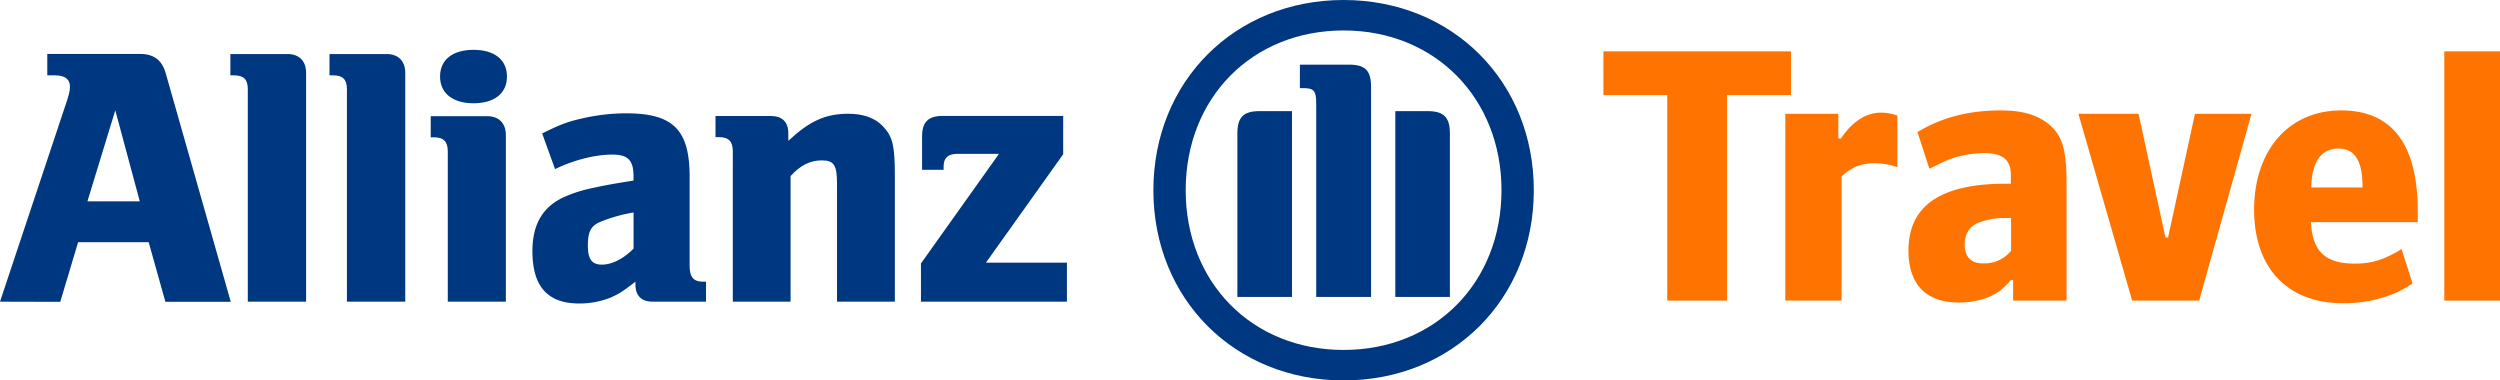
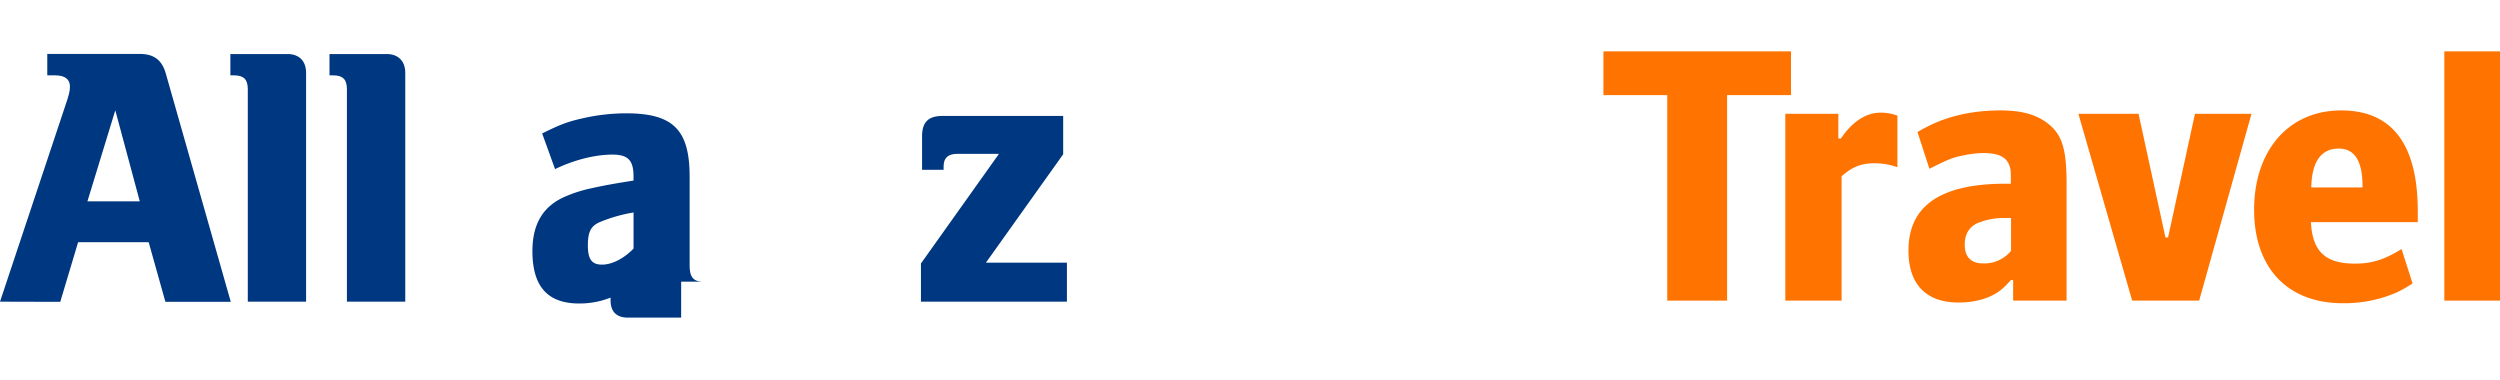
<svg xmlns="http://www.w3.org/2000/svg" viewBox="0 0 796.22 121.16">
  <defs>
    <style>.cls-1{fill:#003781;}.cls-2{fill:#ff7300;}</style>
  </defs>
  <g id="Calque_2" data-name="Calque 2">
    <g id="Layer_1" data-name="Layer 1">
      <path class="cls-1" d="M44.52,64.13H27.84l8.88-29Zm-25.33,32,5.69-19H47.35l5.33,19H73.5L52.81,23.44c-1.19-4.29-3.78-6.27-8.29-6.27H15.06V24h2.48c3.07,0,4.74,1.2,4.74,3.55,0,1.55-.35,2.84-1.57,6.38L0,96.08Z" />
      <path class="cls-1" d="M97.49,96.08V23.21c0-3.79-2.23-6-5.91-6H73.37V24h1.18c3.08,0,4.37,1.3,4.37,4.4V96.08Z" />
      <path class="cls-1" d="M129.07,96.08V23.21c0-3.79-2.26-6-5.92-6H104.94V24h1.16c3.09,0,4.39,1.3,4.39,4.4V96.08Z" />
-       <path class="cls-1" d="M161.46,24.37c0-5.29-3.92-8.5-10.65-8.5s-10.66,3.21-10.66,8.5,4,8.52,10.66,8.52,10.65-3.17,10.65-8.52m-.35,71.71V43c0-3.78-2.26-6-5.93-6h-18v6.73h1.06c3.07,0,4.37,1.41,4.37,4.49V96.08Z" />
-       <path class="cls-1" d="M201.78,67.67v11.5c-3.09,3.19-6.86,5.11-10.05,5.11s-4.5-1.64-4.5-6.07.93-6.37,4.25-7.66a48.76,48.76,0,0,1,10.3-2.88m-25-13.81c6.17-3,12.91-4.62,18.23-4.62,5,0,6.76,1.78,6.76,6.95v1.32c-7.57,1.2-9.94,1.68-14.2,2.62a42.58,42.58,0,0,0-7,2.24c-7.47,3-11,8.76-11,17.62,0,11.24,4.84,16.67,14.89,16.67a27,27,0,0,0,10-1.87c2.59-1.15,4.13-2.12,7.92-5.08v.82c0,3.67,1.88,5.55,5.56,5.55h16.92V89.71H224c-3.18,0-4.36-1.43-4.36-5.2V56.33c0-15-5.21-20.24-20.25-20.24a63.14,63.14,0,0,0-14.18,1.67c-4.63,1.06-7,2-12.54,4.74Z" />
-       <path class="cls-1" d="M251.79,96.08v-40c3.09-3.44,6.27-5,9.94-5,3.92,0,4.85,1.54,4.85,7.49V96.08H285V55.87c0-9.37-.69-12.32-3.65-15.5-2.49-2.74-6.28-4.14-11.15-4.14-7.22,0-12.3,2.24-19.13,8.63V42.5c0-3.68-1.92-5.56-5.7-5.56H227.88v6.73H229c3.07,0,4.39,1.41,4.39,4.49V96.08Z" />
+       <path class="cls-1" d="M201.78,67.67v11.5c-3.09,3.19-6.86,5.11-10.05,5.11s-4.5-1.64-4.5-6.07.93-6.37,4.25-7.66a48.76,48.76,0,0,1,10.3-2.88m-25-13.81c6.17-3,12.91-4.62,18.23-4.62,5,0,6.76,1.78,6.76,6.95v1.32c-7.57,1.2-9.94,1.68-14.2,2.62a42.58,42.58,0,0,0-7,2.24c-7.47,3-11,8.76-11,17.62,0,11.24,4.84,16.67,14.89,16.67a27,27,0,0,0,10-1.87v.82c0,3.67,1.88,5.55,5.56,5.55h16.92V89.71H224c-3.18,0-4.36-1.43-4.36-5.2V56.33c0-15-5.21-20.24-20.25-20.24a63.14,63.14,0,0,0-14.18,1.67c-4.63,1.06-7,2-12.54,4.74Z" />
      <path class="cls-1" d="M339.8,83.66H314l24.61-34.53V36.93H300.06c-4.38,0-6.39,2-6.39,6.39V54.07h6.86V53c0-2.72,1.42-4,4.36-4h13.27L293.31,83.91V96.08H339.8Z" />
-       <path class="cls-1" d="M436.67,94.57V27.71c0-5.33-1.89-7.12-7.07-7.12H414v7.47h.94c3.57,0,4.26.8,4.26,5.1V94.57Zm7.72,0h17.38V42.5c0-5.23-2-7.11-7.11-7.11H444.39Zm-32.91,0V35.39h-10.3c-5.09,0-7.09,1.88-7.09,7.11V94.57Zm66.73-34c0,29.46-21.18,50.88-50.29,50.88s-50.29-21.42-50.29-50.88S398.82,9.7,427.92,9.7s50.29,21.55,50.29,50.89m10.29,0C488.5,25.94,462.59,0,427.92,0s-60.58,25.94-60.58,60.59,25.91,60.57,60.58,60.57S488.5,95.27,488.5,60.59" />
      <path class="cls-2" d="M531,95.74V30.29H510.67V16.36h59.74V30.29H550.06V95.74Z" />
      <path class="cls-2" d="M568.6,95.74V36.24h16.89v7.85h.84c3.57-5.35,8-8.21,12.61-8.21a15,15,0,0,1,5.36.95V53.25A21.71,21.71,0,0,0,597,52c-4.29,0-7.14,1.19-10.47,4.16V95.74Z" />
      <path class="cls-2" d="M641.16,95.74V89.19h-.71a33.81,33.81,0,0,1-3,3c-3.33,2.74-8.21,4.16-13.68,4.16-10.35,0-15.95-5.83-15.95-16.54,0-14.28,10.24-21.3,30.94-21.3h1.67V55.75c0-4.88-2.62-7-8.57-7a31.11,31.11,0,0,0-6.43.72c-3.45.71-4.4,1.07-9.52,3.57l-1.42.71L610.7,42.07c7.61-4.64,16.3-6.9,26.42-6.9,6.54,0,11,1.19,14.63,3.8,5,3.69,6.43,8.22,6.43,19.64V95.74Zm-3.69-26.3a22,22,0,0,0-7.73,1.66c-2.62,1.19-4,3.58-4,6.79,0,3.93,2,6,5.83,6a11,11,0,0,0,8.93-4V69.44Z" />
      <path class="cls-2" d="M661.94,36.24H681.1l8.57,39.39h.83l8.57-39.39h18l-16.66,59.5H679.07Z" />
      <path class="cls-2" d="M768.37,90.27a41.79,41.79,0,0,1-5,2.85,41.77,41.77,0,0,1-17.26,3.45c-17.61,0-28.2-11.3-28.2-29.75,0-19,11.06-31.65,27.72-31.65,16.19,0,24.4,10.71,24.4,32.13v3.45H736c.48,9.28,4.53,13.21,14,13.21,5.35,0,9.28-1.19,14.87-4.64ZM752.43,59.32c0-8.09-2.5-12-7.62-12-5.59,0-8.57,4.29-8.69,12.38h16.31Z" />
      <path class="cls-2" d="M778.49,95.74V16.36h17.73V95.74Z" />
    </g>
  </g>
</svg>